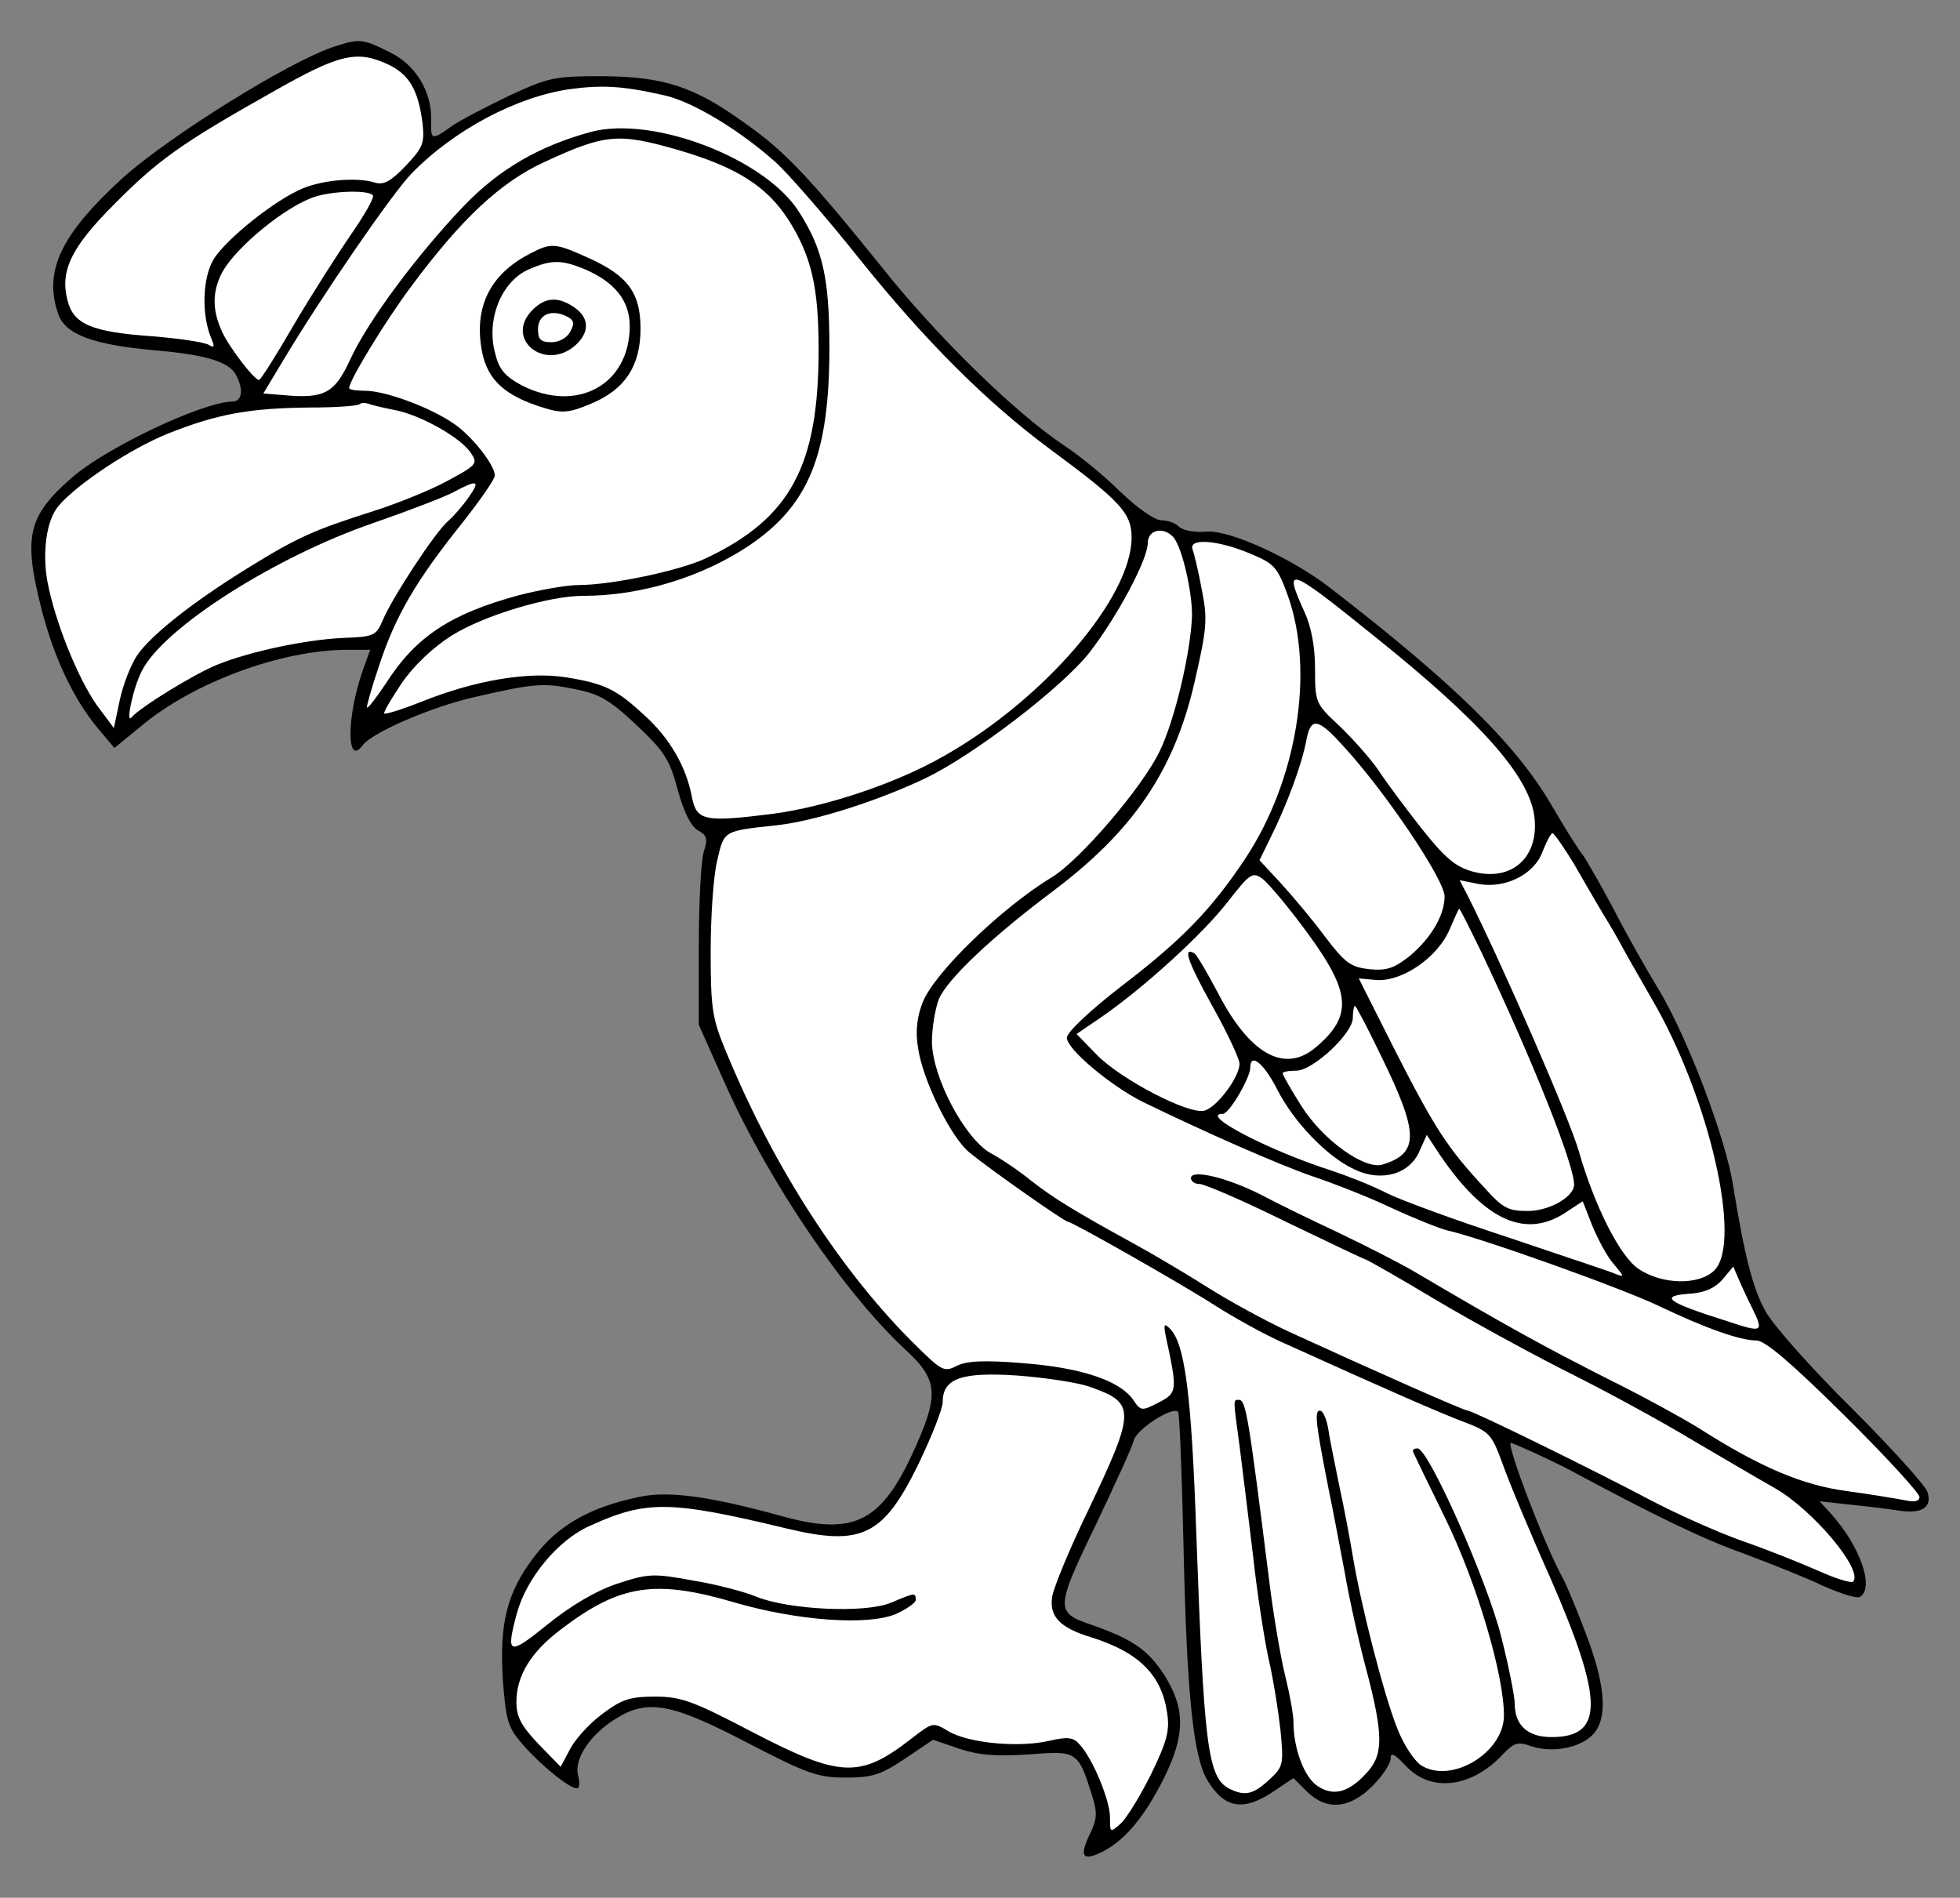
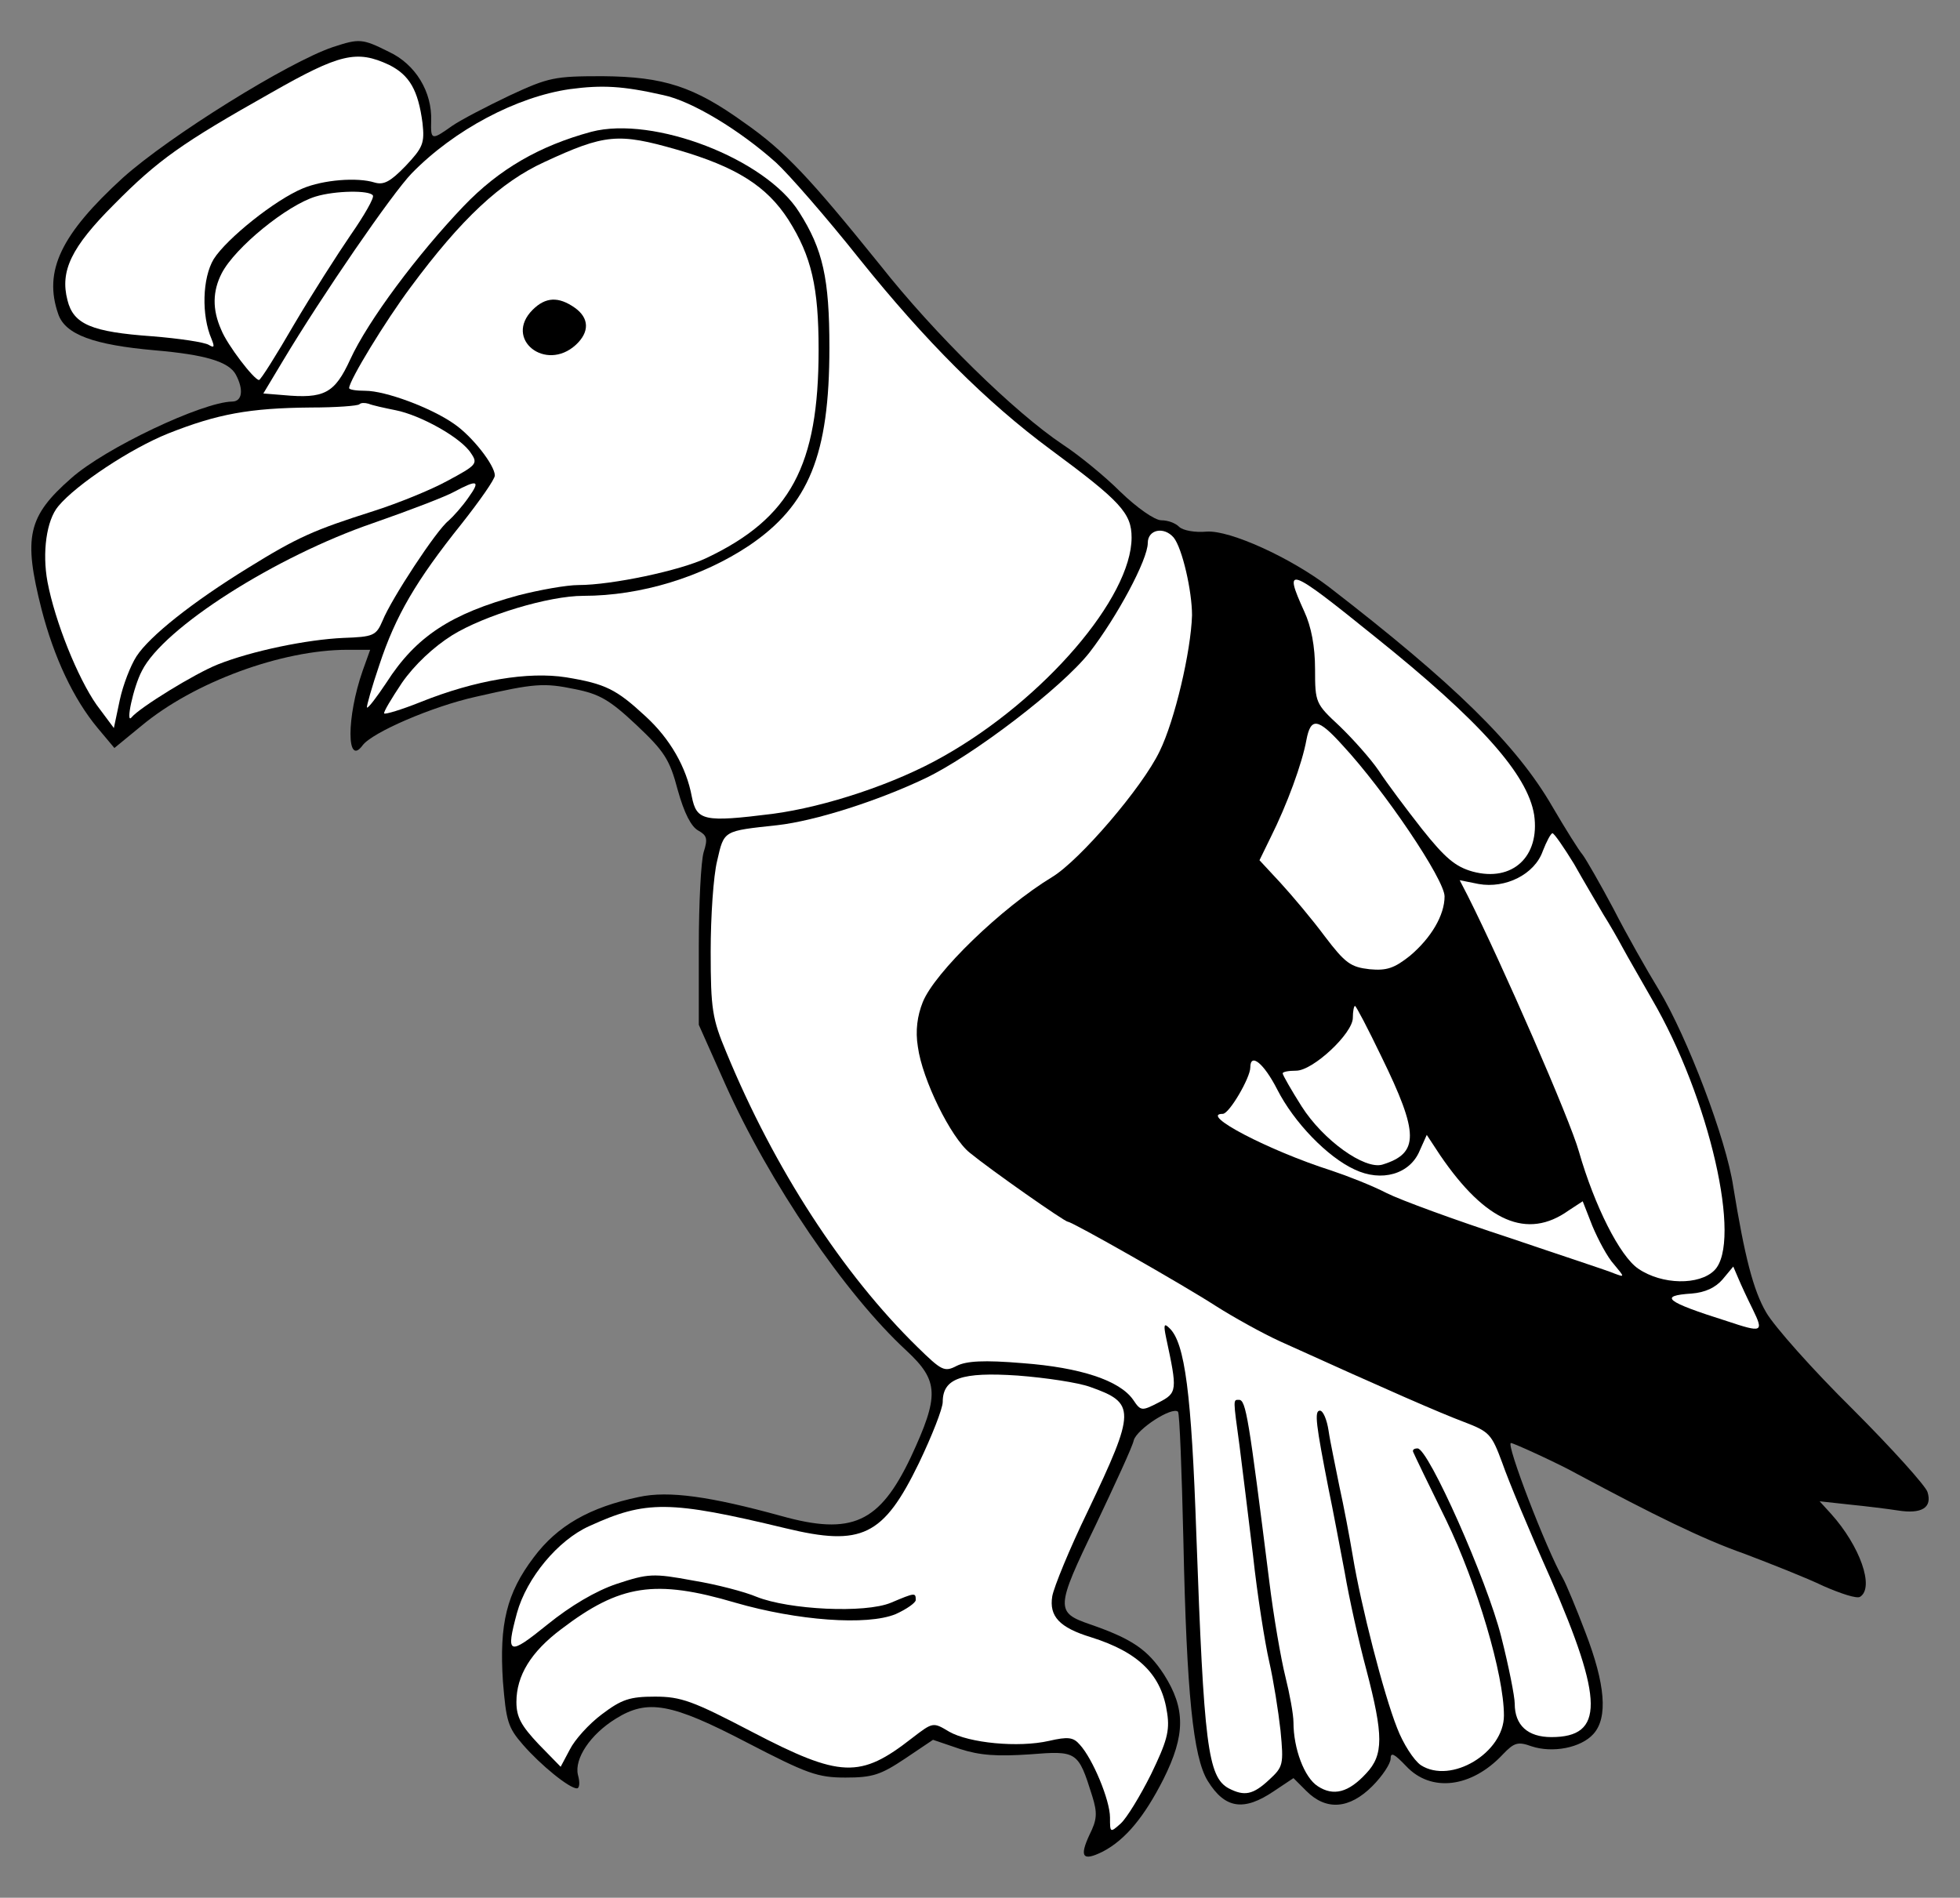
<svg xmlns="http://www.w3.org/2000/svg" version="1.1" viewBox="40.5 72 283.5 274.5" width="283.5" height="274.5">
  <rect x="40.5" y="72" width="283.5" height="274.5" fill="#808080" stroke="none" />
  <defs>
    <clipPath id="artboard_clip_path">
      <path d="M 40.5 72 L 324 72 L 324 336.102 L 307.892 346.5 L 40.5 346.5 Z" />
    </clipPath>
  </defs>
  <g id="Condor" stroke="none" stroke-opacity="1" fill-opacity="1" stroke-dasharray="none" fill="none">
    <title>Condor</title>
    <g id="Condor_Art" clip-path="url(#artboard_clip_path)">
      <title>Art</title>
      <g id="Group_113">
        <g id="Graphic_135">
          <path d="M 88.658 78.806 C 82.18 80.991 65.008 91.685 58.296 97.695 C 49.32 105.89 46.744 111.198 48.929 117.442 C 49.944 120.408 54.081 121.891 62.901 122.672 C 70.16 123.296 73.594 124.311 74.609 126.184 C 75.779 128.369 75.545 130.087 74.062 130.087 C 69.769 130.165 55.72 136.799 50.803 141.17 C 44.48 146.712 43.856 149.678 46.51 160.137 C 48.305 167.084 51.115 173.094 54.627 177.309 L 57.047 180.197 L 60.949 176.996 C 68.521 170.674 81.243 165.991 90.766 165.991 L 94.044 165.991 L 92.951 169.035 C 90.609 175.748 90.609 183.006 92.951 179.806 C 94.356 177.933 103.02 174.186 109.342 172.782 C 117.85 170.83 119.177 170.752 123.704 171.689 C 127.216 172.391 128.699 173.25 132.524 176.84 C 136.583 180.665 137.363 181.836 138.534 186.285 C 139.47 189.641 140.485 191.592 141.5 192.139 C 142.749 192.841 142.905 193.309 142.28 195.261 C 141.89 196.588 141.578 202.676 141.578 208.92 L 141.578 220.238 L 145.403 228.823 C 151.803 243.107 162.73 259.186 171.628 267.381 C 176.311 271.752 176.389 273.86 172.253 282.758 C 167.726 292.28 163.745 294.154 153.442 291.266 C 143.217 288.456 137.207 287.597 132.914 288.534 C 125.811 290.017 121.128 292.671 117.694 297.276 C 113.791 302.427 112.698 306.876 113.245 315.228 C 113.713 320.926 113.947 321.862 116.133 324.36 C 118.708 327.326 122.845 330.682 123.938 330.682 C 124.328 330.682 124.406 329.824 124.094 328.731 C 123.548 326.389 125.889 322.877 129.558 320.613 C 134.163 317.726 137.597 318.35 148.525 324.048 C 157.267 328.575 158.75 329.121 162.808 329.121 C 166.711 329.121 167.882 328.731 171.394 326.389 L 175.453 323.658 L 179.355 324.984 C 182.243 325.921 184.741 326.077 189.424 325.765 C 196.293 325.219 196.449 325.297 198.478 331.775 C 199.259 334.273 199.181 335.209 198.088 337.395 C 196.605 340.595 197.073 341.297 200.039 339.814 C 203.318 338.097 206.049 334.741 208.781 329.355 C 211.982 322.955 211.982 319.13 208.859 314.213 C 206.518 310.623 204.254 309.062 198.166 306.954 C 193.171 305.237 193.171 304.613 198.947 292.671 C 201.757 286.739 204.332 281.197 204.488 280.338 C 204.957 278.699 210.03 275.421 210.889 276.201 C 211.123 276.436 211.435 284.865 211.669 294.856 C 212.138 316.945 213.074 326.155 215.182 329.59 C 217.679 333.648 220.411 334.039 224.782 331.073 L 227.592 329.199 L 229.465 331.073 C 232.353 333.961 235.71 333.648 238.988 330.37 C 240.471 328.887 241.642 327.092 241.642 326.389 C 241.642 325.375 242.188 325.687 243.905 327.482 C 247.496 331.307 253.35 330.604 257.877 325.765 C 259.516 324.048 260.062 323.892 262.013 324.594 C 265.057 325.609 269.194 324.828 270.989 322.799 C 273.097 320.457 272.707 315.618 269.819 308.125 C 268.492 304.613 267.009 301.1 266.618 300.398 C 264.121 296.027 258.267 280.728 259.047 280.728 C 259.438 280.728 266.072 283.773 268.57 285.178 C 279.653 291.11 286.756 294.622 292.766 296.729 C 296.669 298.212 301.82 300.242 304.24 301.413 C 306.738 302.505 309.079 303.286 309.548 302.974 C 311.655 301.647 309.548 295.637 305.333 290.953 L 303.694 289.158 L 307.986 289.627 C 310.328 289.861 313.528 290.251 315.011 290.485 C 318.445 291.031 320.007 290.095 319.304 287.831 C 319.07 286.973 314.153 281.509 308.455 275.811 C 302.757 270.191 297.137 263.869 295.966 261.84 C 294.093 258.64 292.844 253.722 291.205 243.653 C 290.19 236.785 284.571 222.033 280.434 215.164 C 278.717 212.354 275.751 207.125 273.877 203.456 C 271.926 199.788 269.897 196.275 269.428 195.651 C 268.882 195.027 266.931 191.904 265.057 188.704 C 259.828 179.65 250.774 170.83 232.666 156.859 C 227.124 152.644 218.382 148.663 215.026 148.897 C 213.386 149.053 211.591 148.741 211.045 148.195 C 210.499 147.649 209.406 147.258 208.469 147.258 C 207.532 147.258 204.957 145.463 202.537 143.121 C 200.274 140.858 196.527 137.814 194.264 136.331 C 187.239 131.648 175.687 120.33 167.804 110.339 C 157.657 97.773 154.066 93.87 148.134 89.733 C 140.875 84.504 136.504 83.099 127.685 83.021 C 120.738 83.021 119.879 83.177 114.181 85.831 C 110.903 87.392 107.157 89.343 105.908 90.202 C 102.942 92.309 102.786 92.309 102.864 89.499 C 103.02 85.284 100.6 81.304 96.776 79.508 C 92.873 77.557 92.483 77.557 88.658 78.806 Z" fill="black" />
        </g>
        <g id="Graphic_134">
          <path d="M 96.776 81.382 C 99.742 82.865 100.99 85.05 101.615 89.811 C 101.927 92.699 101.693 93.324 99.195 95.978 C 96.932 98.319 95.995 98.787 94.668 98.397 C 92.171 97.617 87.253 98.007 84.287 99.256 C 80.306 100.895 73.282 106.515 71.408 109.481 C 69.769 112.213 69.613 117.598 71.096 121.033 C 71.565 122.203 71.487 122.359 70.706 121.891 C 70.082 121.501 66.413 120.954 62.51 120.642 C 53.769 120.018 51.115 118.925 50.256 115.413 C 49.163 111.198 50.803 107.764 56.969 101.597 C 63.369 95.119 66.803 92.699 79.682 85.44 C 89.673 79.743 92.092 79.196 96.776 81.382 Z" fill="#FFFFFF" />
        </g>
        <g id="Graphic_133">
          <path d="M 136.426 85.753 C 140.563 86.611 147.51 90.826 152.739 95.509 C 154.535 97.148 159.998 103.393 164.838 109.481 C 174.36 121.345 183.18 130.165 192.468 137.033 C 202.615 144.526 204.176 146.244 204.176 149.756 C 204.176 158.42 191.532 173.172 177.014 181.367 C 170.067 185.348 159.92 188.704 152.271 189.719 C 142.28 190.968 141.266 190.734 140.563 187.221 C 139.783 183.006 137.441 178.87 133.851 175.591 C 129.636 171.689 128.075 170.908 122.377 169.972 C 116.913 169.113 109.264 170.362 101.303 173.562 C 98.571 174.655 96.229 175.357 96.073 175.201 C 95.917 175.045 97.088 173.094 98.649 170.752 C 100.444 168.176 103.176 165.601 105.908 163.883 C 110.591 160.996 119.879 158.186 124.875 158.186 C 133.226 158.186 142.046 155.454 148.837 150.927 C 157.501 145.073 160.467 137.814 160.467 122.281 C 160.467 112.291 159.53 108.076 156.096 102.69 C 151.256 94.963 135.021 88.719 126.045 91.06 C 118.552 93.09 112.698 96.446 107.547 101.832 C 100.912 108.778 93.732 118.379 91.156 123.999 C 88.892 128.916 87.409 129.696 81.477 129.15 L 78.589 128.916 L 81.399 124.233 C 87.097 114.71 97.244 99.958 100.054 97.07 C 106.22 90.748 115.274 85.987 122.923 84.894 C 127.606 84.27 130.572 84.426 136.426 85.753 Z" fill="#FFFFFF" />
        </g>
        <g id="Graphic_132">
          <path d="M 138.378 93.636 C 147.042 96.134 151.413 98.944 154.535 103.783 C 157.891 109.09 158.906 113.539 158.906 122.594 C 158.906 139.375 154.847 146.946 142.671 152.722 C 138.924 154.517 129.011 156.625 124.172 156.625 C 122.455 156.625 118.552 157.327 115.508 158.108 C 105.752 160.761 100.678 164.04 96.385 170.752 C 94.98 172.86 93.732 174.499 93.575 174.343 C 93.497 174.186 94.278 171.377 95.371 168.176 C 97.712 161.074 100.678 156 107.235 147.805 C 109.888 144.448 112.074 141.326 112.074 140.78 C 112.074 139.297 108.796 135.082 106.142 133.287 C 102.786 130.945 96.229 128.526 93.341 128.526 C 92.014 128.526 91 128.369 91 128.135 C 91 127.043 96.229 118.457 99.898 113.539 C 107.235 103.627 112.933 98.319 119.255 95.431 C 127.997 91.372 129.948 91.216 138.378 93.636 Z" fill="#FFFFFF" />
        </g>
        <g id="Graphic_131">
          <path d="M 94.434 100.27 C 94.668 100.583 93.185 103.158 91.234 105.968 C 89.361 108.7 85.614 114.554 83.038 118.925 C 80.463 123.374 78.199 126.965 77.965 126.965 C 77.262 126.965 73.36 121.891 72.501 119.706 C 71.174 116.74 71.252 114.086 72.579 111.51 C 74.531 107.764 82.024 101.675 86.16 100.427 C 88.97 99.568 93.966 99.49 94.434 100.27 Z" fill="#FFFFFF" />
        </g>
        <g id="Graphic_130">
          <path d="M 97.712 131.335 C 101.303 132.038 107.235 135.316 108.64 137.58 C 109.654 139.063 109.42 139.297 105.205 141.56 C 102.786 142.887 97.946 144.839 94.512 145.931 C 85.926 148.663 83.585 149.678 76.404 154.127 C 68.286 159.122 62.12 164.04 60.247 166.928 C 59.388 168.254 58.296 171.064 57.827 173.25 L 56.969 177.309 L 54.471 173.952 C 51.739 170.05 48.461 161.932 47.368 156.156 C 46.588 151.941 47.212 147.258 48.929 145.229 C 51.505 142.107 59.388 136.877 64.852 134.692 C 71.955 131.882 76.56 131.023 85.458 130.945 C 89.048 130.945 92.249 130.711 92.483 130.477 C 92.717 130.243 93.263 130.243 93.81 130.399 C 94.356 130.633 96.151 131.023 97.712 131.335 Z" fill="#FFFFFF" />
        </g>
        <g id="Graphic_129">
          <path d="M 108.249 143.98 C 107.391 145.229 106.064 146.712 105.361 147.336 C 103.644 148.663 97.088 158.654 95.839 161.776 C 94.902 163.962 94.512 164.118 90.141 164.274 C 84.912 164.508 76.95 166.147 72.033 168.098 C 68.677 169.425 60.715 174.343 59.544 175.748 C 58.608 176.918 59.779 171.377 61.027 169.035 C 64.15 162.791 80.385 152.488 94.512 147.649 C 99.664 145.853 104.971 143.824 106.22 143.121 C 109.576 141.326 110.045 141.482 108.249 143.98 Z" fill="#FFFFFF" />
        </g>
        <g id="Graphic_128">
          <path d="M 210.264 149.756 C 211.513 151.317 212.918 157.483 212.918 160.996 C 212.762 166.225 210.42 176.216 208.235 180.665 C 205.737 185.894 196.683 196.431 192.702 198.851 C 185.366 203.3 175.687 212.666 173.97 216.959 C 173.189 218.911 172.877 221.096 173.267 223.438 C 173.892 228.121 178.029 236.551 180.76 238.736 C 183.804 241.234 194.498 248.727 194.966 248.727 C 195.59 248.727 211.513 257.781 216.352 260.903 C 218.928 262.542 223.143 264.884 225.719 266.055 C 241.564 273.235 248.744 276.358 252.257 277.684 C 255.925 279.089 256.237 279.402 257.798 283.616 C 258.657 286.114 261.779 293.607 264.745 300.242 C 272.472 317.96 272.55 323.267 264.901 323.267 C 261.467 323.267 259.594 321.55 259.594 318.428 C 259.594 317.413 258.735 313.042 257.642 308.749 C 255.613 300.632 247.105 281.509 245.544 281.509 C 244.998 281.509 244.764 281.743 244.92 282.055 C 245.076 282.446 247.183 286.817 249.681 291.89 C 254.13 301.1 258.033 314.213 258.033 320.145 C 258.033 325.531 250.383 330.136 246.013 327.326 C 244.998 326.624 243.437 324.204 242.578 321.94 C 240.627 317.023 237.349 304.222 236.178 297.12 C 235.71 294.31 234.851 289.783 234.227 286.973 C 233.68 284.163 232.9 280.572 232.666 278.933 C 232.431 277.372 231.885 276.045 231.417 276.045 C 230.558 276.045 230.87 278.153 232.666 287.363 C 233.29 290.329 234.305 295.793 235.007 299.461 C 235.631 303.13 237.036 309.452 238.129 313.511 C 240.627 323.033 240.627 325.843 238.129 328.497 C 235.553 331.307 233.368 331.853 231.104 330.37 C 229.153 329.121 227.592 324.906 227.592 321.16 C 227.592 319.989 227.046 317.023 226.421 314.525 C 225.797 312.028 224.704 305.783 224.08 300.632 C 221.114 277.06 220.723 274.484 219.709 274.484 C 218.85 274.484 218.85 274.25 219.787 281.119 C 220.177 284.085 221.036 291.266 221.738 296.964 C 222.363 302.739 223.455 309.608 224.08 312.34 C 224.704 315.072 225.407 319.521 225.719 322.331 C 226.187 327.248 226.109 327.56 224.08 329.433 C 221.738 331.619 220.489 331.853 218.226 330.682 C 215.182 329.043 214.635 324.282 213.543 293.997 C 212.84 273.626 211.903 266.211 209.64 264.103 C 208.859 263.323 208.781 263.635 209.172 265.508 C 210.811 273.157 210.811 273.47 208.079 274.875 C 205.659 276.123 205.503 276.123 204.41 274.484 C 202.459 271.674 196.761 269.801 188.41 269.177 C 182.79 268.708 180.292 268.864 178.887 269.567 C 177.092 270.504 176.702 270.269 173.189 266.835 C 162.418 256.298 152.505 241.078 145.559 224.218 C 143.529 219.379 143.295 217.974 143.295 209.622 C 143.295 204.627 143.685 198.695 144.232 196.51 C 145.246 192.061 145.09 192.217 152.974 191.358 C 158.437 190.734 167.491 187.846 174.36 184.567 C 181.229 181.289 194.107 171.455 198.088 166.381 C 202.069 161.23 206.518 152.956 206.518 150.536 C 206.518 148.585 208.859 148.117 210.264 149.756 Z" fill="#FFFFFF" />
        </g>
        <g id="Graphic_127">
-           <path d="M 221.192 152.019 C 224.782 153.502 225.25 153.971 226.733 158.03 C 230.714 169.035 228.138 184.88 220.567 196.275 C 215.728 203.534 211.513 207.905 202.849 214.54 C 198.088 218.208 194.81 221.33 194.81 222.111 C 194.81 223.75 201.132 229.058 205.815 231.399 C 214.635 235.692 225.407 240.453 230.402 242.17 C 233.446 243.185 238.598 245.214 241.72 246.697 C 244.92 248.18 248.588 249.663 249.837 249.976 C 254.754 251.068 275.048 258.327 280.434 260.903 C 287.302 264.181 292.22 265.898 294.561 265.898 C 295.81 265.898 299.635 269.177 307.206 276.67 C 313.216 282.602 318.133 287.987 318.133 288.534 C 318.133 289.158 317.431 289.314 316.026 289.002 C 314.777 288.768 311.031 288.144 307.596 287.675 C 301.196 286.817 295.108 284.241 286.288 278.621 C 284.024 277.216 278.092 273.938 273.019 271.44 C 263.809 266.757 258.657 263.947 245.154 255.986 C 243.047 254.737 238.129 252.239 234.227 250.366 C 230.402 248.571 225.25 246.073 222.909 244.824 C 217.992 242.327 212.762 241.078 212.762 242.405 C 212.762 242.873 213.308 243.263 214.011 243.263 C 214.713 243.263 220.333 245.683 226.499 248.727 C 232.666 251.693 237.895 254.191 238.051 254.191 C 238.207 254.191 242.89 256.844 248.354 260.123 C 253.896 263.401 262.638 268.162 267.789 270.738 C 272.941 273.313 280.824 277.606 285.351 280.338 C 289.878 282.992 295.186 286.114 297.137 287.207 C 302.679 290.329 310.094 299.149 308.533 300.788 C 308.221 301.022 305.957 300.32 303.537 299.227 C 301.04 298.134 296.044 296.105 292.376 294.856 C 288.707 293.529 282.775 290.875 279.107 288.924 C 270.833 284.553 253.506 276.045 252.803 276.045 C 252.257 276.045 239.222 270.269 226.812 264.572 C 223.611 263.089 218.304 260.201 215.104 258.171 C 211.903 256.142 207.142 253.332 204.566 251.927 C 195.747 247.088 192.859 245.293 189.658 242.795 C 187.941 241.39 185.287 239.595 183.804 238.814 C 180.058 236.707 175.375 227.887 175.297 222.735 C 175.297 220.706 175.765 217.896 176.311 216.491 C 177.56 213.603 183.883 207.593 192.937 200.802 C 204.41 192.139 210.264 183.553 213.23 170.908 C 215.104 162.791 215.182 161.542 214.323 157.249 C 213.855 154.673 213.23 152.098 212.996 151.473 C 212.372 149.834 216.509 150.068 221.192 152.019 Z" fill="#FFFFFF" />
-         </g>
+           </g>
        <g id="Graphic_126">
          <path d="M 239.3 164.04 C 254.598 176.294 261.467 184.021 262.404 189.875 C 263.262 195.885 259.281 199.632 253.506 198.071 C 251.008 197.368 249.525 196.119 246.169 191.904 C 243.905 189.017 241.095 185.27 239.924 183.475 C 238.754 181.758 236.178 178.87 234.227 176.996 C 230.792 173.796 230.714 173.64 230.714 168.801 C 230.714 165.523 230.168 162.635 229.153 160.449 C 226.109 153.737 226.733 153.893 239.3 164.04 Z" fill="#FFFFFF" />
        </g>
        <g id="Graphic_125">
          <path d="M 234.695 179.806 C 240.783 186.363 249.447 199.241 249.447 201.661 C 249.447 204.393 247.496 207.671 244.451 210.247 C 242.188 212.042 241.095 212.432 238.598 212.198 C 235.866 211.886 235.085 211.34 232.119 207.437 C 230.324 205.017 227.436 201.583 225.719 199.71 L 222.675 196.431 L 224.314 193.075 C 226.655 188.392 228.841 182.46 229.465 179.026 C 230.09 175.748 231.104 175.826 234.695 179.806 Z" fill="#FFFFFF" />
        </g>
        <g id="Graphic_124">
          <path d="M 268.18 196.978 C 269.584 199.476 271.536 202.754 272.394 204.237 C 273.331 205.72 274.58 207.905 275.204 209.076 C 275.829 210.247 277.78 213.603 279.419 216.491 C 287.771 230.775 292.532 251.693 288.473 255.752 C 286.288 257.937 280.902 257.859 277.468 255.517 C 274.814 253.722 271.146 246.463 268.882 238.58 C 267.633 234.053 257.72 211.34 252.803 201.583 L 251.632 199.319 L 254.364 199.866 C 258.267 200.568 262.482 198.461 263.652 195.105 C 264.199 193.7 264.823 192.529 265.057 192.529 C 265.292 192.529 266.697 194.558 268.18 196.978 Z" fill="#FFFFFF" />
        </g>
        <g id="Graphic_123">
-           <path d="M 229.621 206.969 C 235.944 215.554 236.178 218.989 230.792 223.516 C 226.265 227.34 221.192 224.452 216.587 215.476 C 215.104 212.666 213.621 210.169 213.308 209.935 C 211.513 208.842 212.216 210.949 215.806 217.428 C 217.992 221.33 219.787 225.155 219.787 225.857 C 219.787 227.809 216.509 232.18 214.713 232.648 C 212.45 233.272 202.615 228.121 199.181 224.609 L 196.215 221.565 L 199.883 219.067 C 205.971 214.852 214.557 207.047 218.148 202.364 C 221.27 198.383 221.66 198.071 223.065 199.085 C 223.924 199.71 226.89 203.222 229.621 206.969 Z" fill="#FFFFFF" />
-         </g>
+           </g>
        <g id="Graphic_122">
-           <path d="M 254.833 209.857 C 262.326 225.701 268.18 240.453 268.18 243.341 C 268.18 245.136 264.589 247.166 261.467 247.166 C 258.657 247.166 257.877 246.776 255.223 243.81 C 249.915 238.112 248.042 235.224 242.422 224.218 L 237.036 213.525 L 239.612 213.759 C 243.359 213.993 248.432 210.481 250.149 206.5 C 250.852 204.861 251.476 203.456 251.554 203.456 C 251.71 203.456 253.115 206.344 254.833 209.857 Z" fill="#FFFFFF" />
-         </g>
+           </g>
        <g id="Graphic_121">
          <path d="M 240.315 224.843 C 245.778 236.004 245.778 238.814 240.471 240.453 C 237.895 241.234 231.885 236.941 228.763 232.024 C 227.28 229.682 226.031 227.496 226.031 227.262 C 226.031 227.028 226.89 226.872 227.982 226.872 C 230.402 226.872 236.178 221.486 236.178 219.223 C 236.178 218.286 236.334 217.506 236.49 217.506 C 236.646 217.506 238.363 220.784 240.315 224.843 Z" fill="#FFFFFF" />
        </g>
        <g id="Graphic_120">
          <path d="M 225.25 229.604 C 227.67 234.365 232.509 239.361 236.412 241.156 C 240.315 243.029 244.451 241.858 245.856 238.424 L 246.871 236.16 L 248.822 239.126 C 255.379 248.727 261.389 251.381 267.399 247.088 L 269.428 245.761 L 270.833 249.351 C 271.692 251.381 273.019 253.878 273.955 254.893 C 275.516 256.766 275.516 256.766 274.033 256.22 C 273.175 255.83 266.228 253.566 258.657 250.99 C 251.008 248.493 243.125 245.605 241.095 244.59 C 238.988 243.497 235.397 242.092 233.056 241.312 C 224.002 238.424 213.855 233.116 217.367 233.116 C 218.304 233.116 221.348 227.887 221.348 226.404 C 221.348 224.218 223.299 225.779 225.25 229.604 Z" fill="#FFFFFF" />
        </g>
        <g id="Graphic_119">
          <path d="M 294.015 261.371 C 295.654 264.728 295.42 264.806 290.268 263.089 C 281.37 260.279 280.356 259.42 285.195 259.108 C 287.146 258.952 288.629 258.249 289.644 257.079 L 291.205 255.205 L 291.908 256.844 C 292.298 257.781 293.234 259.81 294.015 261.371 Z" fill="#FFFFFF" />
        </g>
        <g id="Graphic_118">
          <path d="M 198.166 272.611 C 204.801 274.953 204.801 275.967 197.854 290.563 C 195.2 296.027 192.937 301.569 192.702 302.896 C 192.234 305.783 193.717 307.423 198.322 308.827 C 205.269 311.013 208.547 314.291 209.328 319.833 C 209.718 322.409 209.25 323.97 206.986 328.653 C 205.425 331.775 203.474 334.975 202.615 335.756 C 201.054 337.161 201.054 337.083 201.054 334.897 C 201.054 332.399 198.556 326.389 196.683 324.36 C 195.747 323.267 194.966 323.189 192.234 323.814 C 187.785 324.828 180.682 324.126 177.794 322.487 C 175.453 321.082 175.453 321.082 172.409 323.423 C 164.916 329.277 162.106 329.199 149.227 322.487 C 140.719 318.038 139.002 317.413 135.256 317.413 C 131.587 317.413 130.416 317.804 127.528 319.989 C 125.655 321.394 123.626 323.658 122.923 325.062 L 121.596 327.56 L 118.396 324.282 C 115.899 321.628 115.196 320.379 115.196 318.194 C 115.196 314.369 117.303 310.935 121.674 307.657 C 130.182 301.178 135.256 300.398 146.886 303.832 C 155.784 306.408 165.93 307.188 170.067 305.471 C 171.628 304.769 172.955 303.832 172.955 303.442 C 172.955 302.349 172.877 302.349 169.365 303.832 C 165.618 305.393 154.613 304.847 149.93 302.974 C 148.29 302.271 144.154 301.178 140.797 300.632 C 134.943 299.539 134.241 299.617 129.714 301.1 C 126.67 302.115 123.001 304.3 119.723 306.954 C 114.025 311.559 113.635 311.403 115.274 305.315 C 116.679 300.242 121.206 294.778 125.733 292.749 C 133.929 289.002 137.285 289.002 154.144 293.061 C 165.15 295.715 168.272 294.232 173.423 283.616 C 175.297 279.714 176.858 275.733 176.858 274.796 C 176.858 271.362 179.59 270.426 187.707 270.972 C 191.766 271.284 196.449 271.987 198.166 272.611 Z" fill="#FFFFFF" />
        </g>
        <g id="Graphic_117">
-           <path d="M 117.147 108.7 C 111.371 111.666 109.03 116.427 110.201 122.75 C 110.981 126.965 113.557 129.306 119.255 131.023 C 121.831 131.804 122.845 131.726 125.967 130.399 C 130.885 128.369 133.148 124.935 133.148 119.55 C 133.148 114.398 131.353 111.9 125.655 109.325 C 120.816 107.139 120.269 107.061 117.147 108.7 Z" fill="black" />
-         </g>
+           </g>
        <g id="Graphic_116">
          <path d="M 124.953 110.886 C 129.402 112.759 131.587 115.491 131.587 119.159 C 131.587 127.667 123.938 131.804 115.977 127.745 C 113.635 126.496 112.698 125.482 112.152 123.218 C 110.747 118.301 113.011 112.681 116.991 110.964 C 120.191 109.559 121.674 109.559 124.953 110.886 Z" fill="#FFFFFF" />
        </g>
        <g id="Graphic_115">
          <path d="M 117.538 116.818 C 113.323 121.033 119.411 125.872 123.782 121.891 C 125.811 120.018 125.733 117.988 123.626 116.505 C 121.284 114.866 119.411 114.944 117.538 116.818 Z" fill="black" />
        </g>
        <g id="Graphic_114">
-           <path d="M 123.001 119.94 C 122.533 120.876 121.362 121.501 120.269 121.501 C 118.708 121.501 118.318 121.111 118.318 119.628 C 118.318 117.52 120.191 116.662 122.455 117.754 C 123.548 118.301 123.626 118.769 123.001 119.94 Z" fill="#FFFFFF" />
-         </g>
+           </g>
      </g>
    </g>
  </g>
</svg>